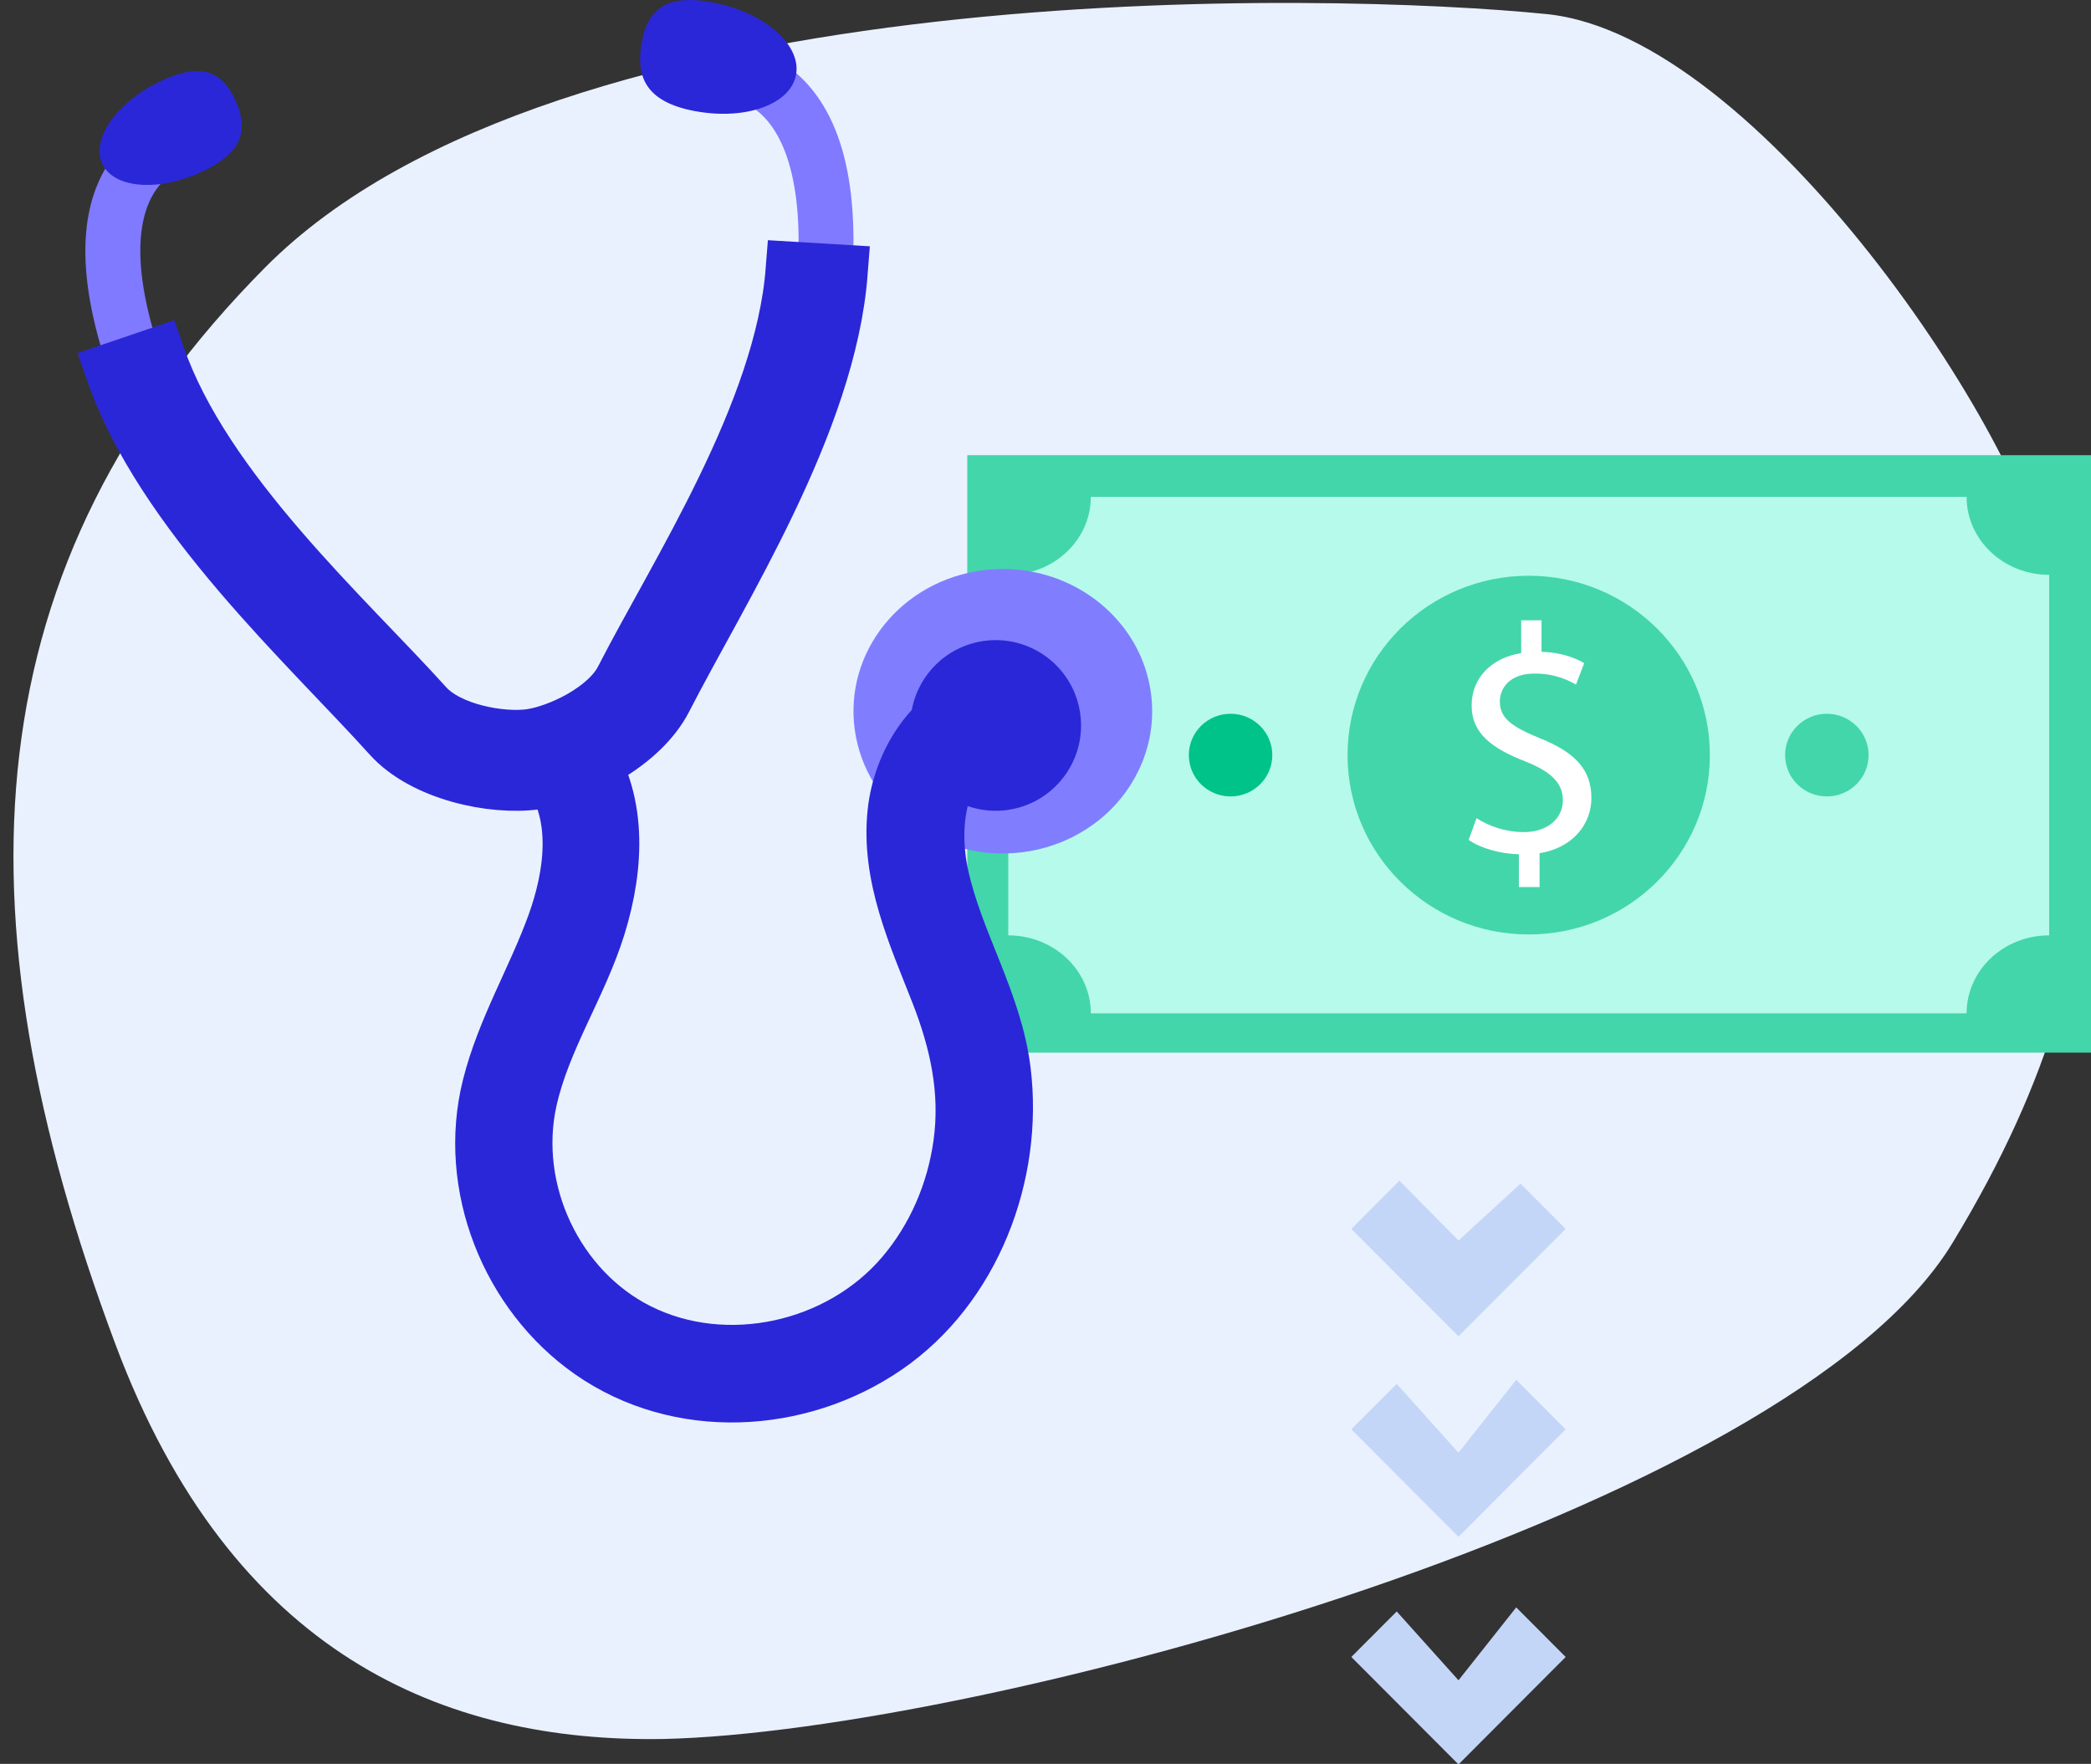
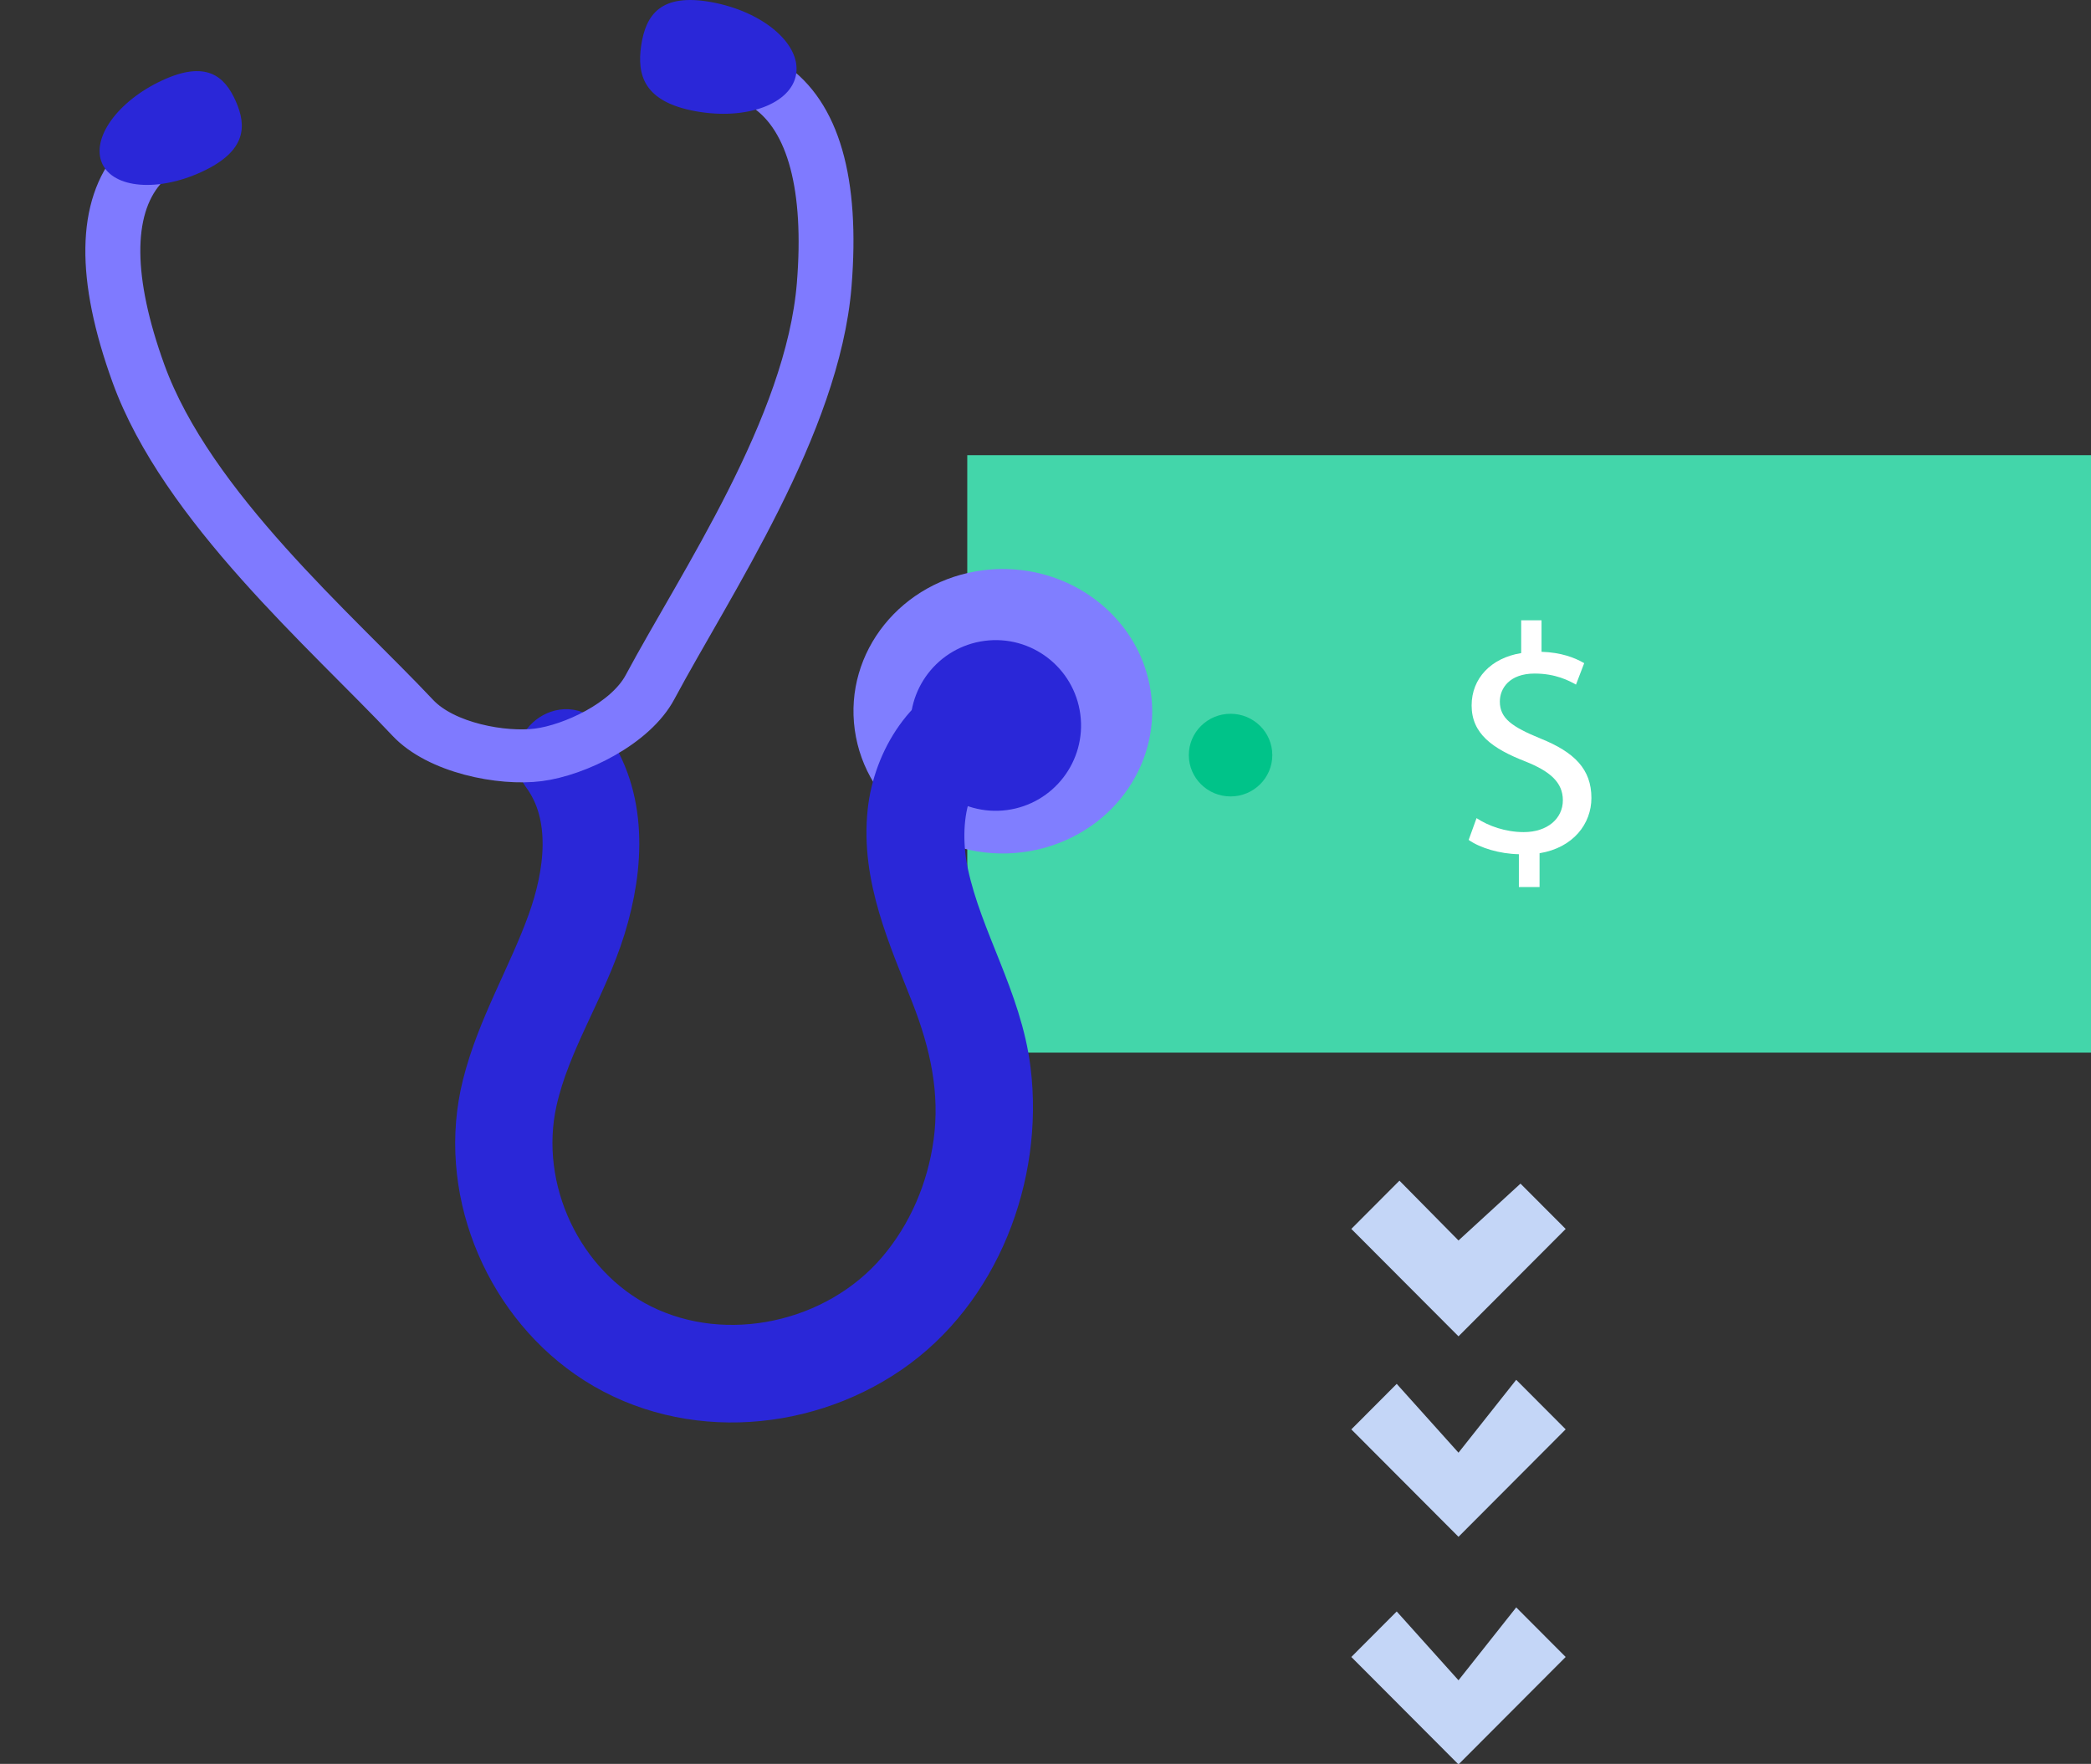
<svg xmlns="http://www.w3.org/2000/svg" width="147px" height="124px" viewBox="0 0 147 124" version="1.1">
  <rect x="0" y="0" width="147" height="124" fill="#333333" stroke="none" />
  <title>illust/home/1 copy 2</title>
  <desc>Created with Sketch.</desc>
  <g id="Feb-4-2019" stroke="none" stroke-width="1" fill="none" fill-rule="evenodd">
    <g id="Group-2" transform="translate(-1067, -3716)">
      <g id="illust/home/3" transform="translate(1061, 3695)">
-         <path d="M40.799,138.636 C55.663,141.197 109.866,146.465 131.908,127.155 C153.951,107.845 156.94,83.58 147.7,52.398 C141.046,29.945 126.52,22.81 111.169,22.001 C88.816,20.948 31.167,32.383 18.373,50.451 C2.293,73.158 7.722,86.885 8.443,96.55 C9.164,106.215 25.934,136.075 40.799,138.636 Z" id="Fill-1" fill="#E9F1FF" transform="translate(79.801, 81.604) rotate(176) translate(-79.801, -81.604) " />
        <g id="Group-13-Copy" stroke-width="1" transform="translate(74, 53)">
          <polygon id="Fill-1" fill="#43D6AA" points="0 42 79 42 79 0 0 0" />
          <g id="Group-12" transform="translate(2.756, 2.739)">
-             <path d="M5.931,36.499 L67.498,36.499 C67.498,33.472 70.097,31.017 73.304,31.017 L73.304,5.672 C70.097,5.672 67.498,3.218 67.498,0.19 L5.931,0.19 C5.931,3.218 3.331,5.672 0.125,5.672 L0.125,31.017 C3.331,31.017 5.931,33.472 5.931,36.499" id="Fill-2" fill="#B6FAEB" />
            <path d="M36.714,30.953 C43.748,30.953 49.45,25.308 49.45,18.345 C49.45,11.381 43.748,5.736 36.714,5.736 C29.681,5.736 23.979,11.381 23.979,18.345 C23.979,25.308 29.681,30.953 36.714,30.953" id="Fill-4" fill="#43D6AA" />
            <path d="M57.674,21.25 C59.294,21.25 60.608,19.949 60.608,18.345 C60.608,16.74 59.294,15.439 57.674,15.439 C56.053,15.439 54.739,16.74 54.739,18.345 C54.739,19.949 56.053,21.25 57.674,21.25" id="Fill-6" fill="#43D6AA" />
            <path d="M15.755,21.25 C14.134,21.25 12.82,19.949 12.82,18.345 C12.82,16.74 14.134,15.439 15.755,15.439 C17.375,15.439 18.689,16.74 18.689,18.345 C18.689,19.949 17.375,21.25 15.755,21.25" id="Fill-8" fill="#00C389" />
            <path d="M36.023,27.619 L36.023,25.312 C34.685,25.289 33.301,24.877 32.493,24.307 L33.047,22.776 C33.878,23.325 35.078,23.758 36.369,23.758 C38.008,23.758 39.115,22.822 39.115,21.52 C39.115,20.264 38.215,19.487 36.508,18.802 C34.155,17.888 32.701,16.838 32.701,14.851 C32.701,12.955 34.062,11.516 36.185,11.173 L36.185,8.866 L37.615,8.866 L37.615,11.082 C39,11.128 39.945,11.493 40.615,11.881 L40.038,13.389 C39.553,13.114 38.607,12.612 37.131,12.612 C35.354,12.612 34.685,13.663 34.685,14.577 C34.685,15.764 35.539,16.358 37.546,17.18 C39.922,18.139 41.122,19.327 41.122,21.36 C41.122,23.165 39.853,24.855 37.477,25.243 L37.477,27.619 L36.023,27.619 Z" id="Fill-10" fill="#FFFFFF" />
          </g>
        </g>
        <g id="Group-18" stroke-width="1" transform="translate(13, 21)">
          <g id="Group-3" transform="translate(55, 43)" />
          <path d="M73.909,48.695 C73.885,48.524 73.857,48.354 73.825,48.187 C73.76,47.851 73.678,47.522 73.58,47.2 C73.286,46.236 72.847,45.338 72.288,44.526 C72.06,44.193 71.809,43.877 71.542,43.575 C71.375,43.385 71.202,43.2 71.021,43.023 C69.394,41.434 67.227,40.375 64.849,40.083 C64.481,40.038 64.108,40.01 63.731,40.002 C63.203,39.992 62.668,40.019 62.13,40.087 C56.381,40.807 52.334,45.83 53.091,51.305 C53.848,56.78 59.121,60.634 64.87,59.913 C65.23,59.868 65.582,59.806 65.927,59.729 C66.703,59.554 67.439,59.297 68.131,58.973 C68.565,58.77 68.981,58.54 69.377,58.285 C69.582,58.153 69.781,58.015 69.975,57.871 C70.026,57.832 70.078,57.793 70.13,57.753 C70.362,57.573 70.586,57.384 70.8,57.186 C70.808,57.178 70.817,57.171 70.826,57.163 C71.733,56.32 72.473,55.325 73.012,54.229 C73.413,53.412 73.702,52.539 73.86,51.63 C73.911,51.33 73.951,51.026 73.974,50.719 C73.986,50.554 73.994,50.387 73.998,50.22 C74.009,49.718 73.98,49.208 73.909,48.695" id="Fill-1" fill="#807EFF" />
          <path d="M31.608,54.182 C33.896,57.285 33.275,61.57 32.044,64.981 C30.65,68.843 28.497,72.371 27.49,76.383 C25.744,83.335 28.795,90.942 34.58,94.979 C40.737,99.275 49.139,98.83 55.238,94.653 C61.328,90.483 64.365,82.587 63.464,75.282 C62.865,70.418 60.12,66.274 59.098,61.545 C58.293,57.82 58.926,52.907 63.147,51.733 C63.886,51.527 64.169,50.493 63.9,49.845 C63.571,49.05 62.785,48.873 62.044,49.079 C58.577,50.044 56.366,53.619 55.989,57.105 C55.507,61.574 57.424,65.722 59.006,69.762 C60.36,73.222 61.126,76.689 60.613,80.418 C60.144,83.827 58.752,87.072 56.531,89.677 C52.045,94.939 44.048,96.704 37.876,93.629 C32.05,90.726 28.742,83.729 30.168,77.316 C31.127,73 33.702,69.27 34.998,65.071 C36.291,60.884 36.561,56.099 33.846,52.416 C32.753,50.932 30.513,52.695 31.608,54.182" id="Fill-4" stroke="#2A27D8" stroke-width="4" fill="#2A27D8" />
          <path d="M30.967,53.922 C28.139,54.287 23.521,53.378 21.32,51.037 C15.59,44.942 5.292,36.037 1.853,26.539 C-0.689,19.52 -0.615,14.369 2.072,11.23 C5.037,7.767 5.769,9.574 5.978,9.593 L5.752,11.114 C5.71,11.11 5.823,9.584 3.506,12.305 C1.283,14.916 1.319,19.64 3.611,25.967 C6.954,35.2 17.101,43.911 22.723,49.89 C24.538,51.821 28.502,52.501 30.738,52.212 C32.973,51.924 36.622,50.26 37.867,47.934 C41.72,40.731 49.223,29.74 50.017,19.974 C50.562,13.27 49.346,8.695 46.501,6.742 C43.527,4.7 44.071,6.155 44.032,6.169 L43.41,4.758 C43.608,4.687 43.838,2.755 47.615,5.348 C51.039,7.698 52.469,12.655 51.866,20.08 C51.049,30.127 43.452,41.343 39.524,48.686 C38.016,51.506 33.795,53.557 30.967,53.922" id="Fill-8" stroke="#7F7AFF" stroke-width="2" fill="#807EFF" />
          <path d="M68.948,50.217 C69.381,53.502 67.068,56.515 63.783,56.948 C60.498,57.38 57.485,55.068 57.052,51.783 C56.62,48.498 58.932,45.485 62.217,45.052 C65.502,44.619 68.515,46.932 68.948,50.217" id="Fill-6" fill="#2A27D8" />
          <path d="M38.08,3.178 C37.76,5.293 38.279,7.152 41.878,7.815 C45.478,8.478 48.655,7.301 48.974,5.186 C49.293,3.07 46.634,0.817 43.035,0.154 C39.435,-0.51 38.399,1.062 38.08,3.178" id="Fill-11" fill="#2A27D8" />
          <path d="M9.571,7.103 C10.356,8.87 10.323,10.616 7.22,12.063 C4.116,13.511 0.964,13.252 0.179,11.485 C-0.607,9.718 1.272,7.112 4.375,5.664 C7.479,4.216 8.786,5.336 9.571,7.103" id="Fill-14" fill="#2A27D8" />
-           <path d="M30.648,54.913 C27.612,55.322 22.809,54.301 20.473,51.706 C14.739,45.338 4.452,36.025 1,26.069 L4.019,25.043 C7.306,34.523 17.335,43.489 22.881,49.649 C24.534,51.485 28.263,52.116 30.255,51.847 C32.246,51.579 35.689,49.98 36.822,47.769 C40.623,40.348 48.045,29.029 48.825,19 L52,19.19 C51.181,29.723 43.597,41.446 39.668,49.117 C38.067,52.243 33.685,54.503 30.648,54.913" id="Fill-16" stroke="#2A27D8" stroke-width="4" fill="#2A27D8" />
        </g>
        <polygon id="Fill-89" fill="#C4D6F7" points="108.534 114.944 101 107.392 104.383 104 108.534 108.205 112.893 104.209 116.068 107.392" />
        <polygon id="Fill-91" fill="#C4D6F7" points="108.534 129.038 101 121.485 104.191 118.286 108.534 123.124 112.592 118 116.068 121.485" />
        <polygon id="Fill-91-Copy" fill="#C4D6F7" points="108.534 145.038 101 137.485 104.191 134.286 108.534 139.124 112.592 134 116.068 137.485" />
      </g>
    </g>
  </g>
</svg>